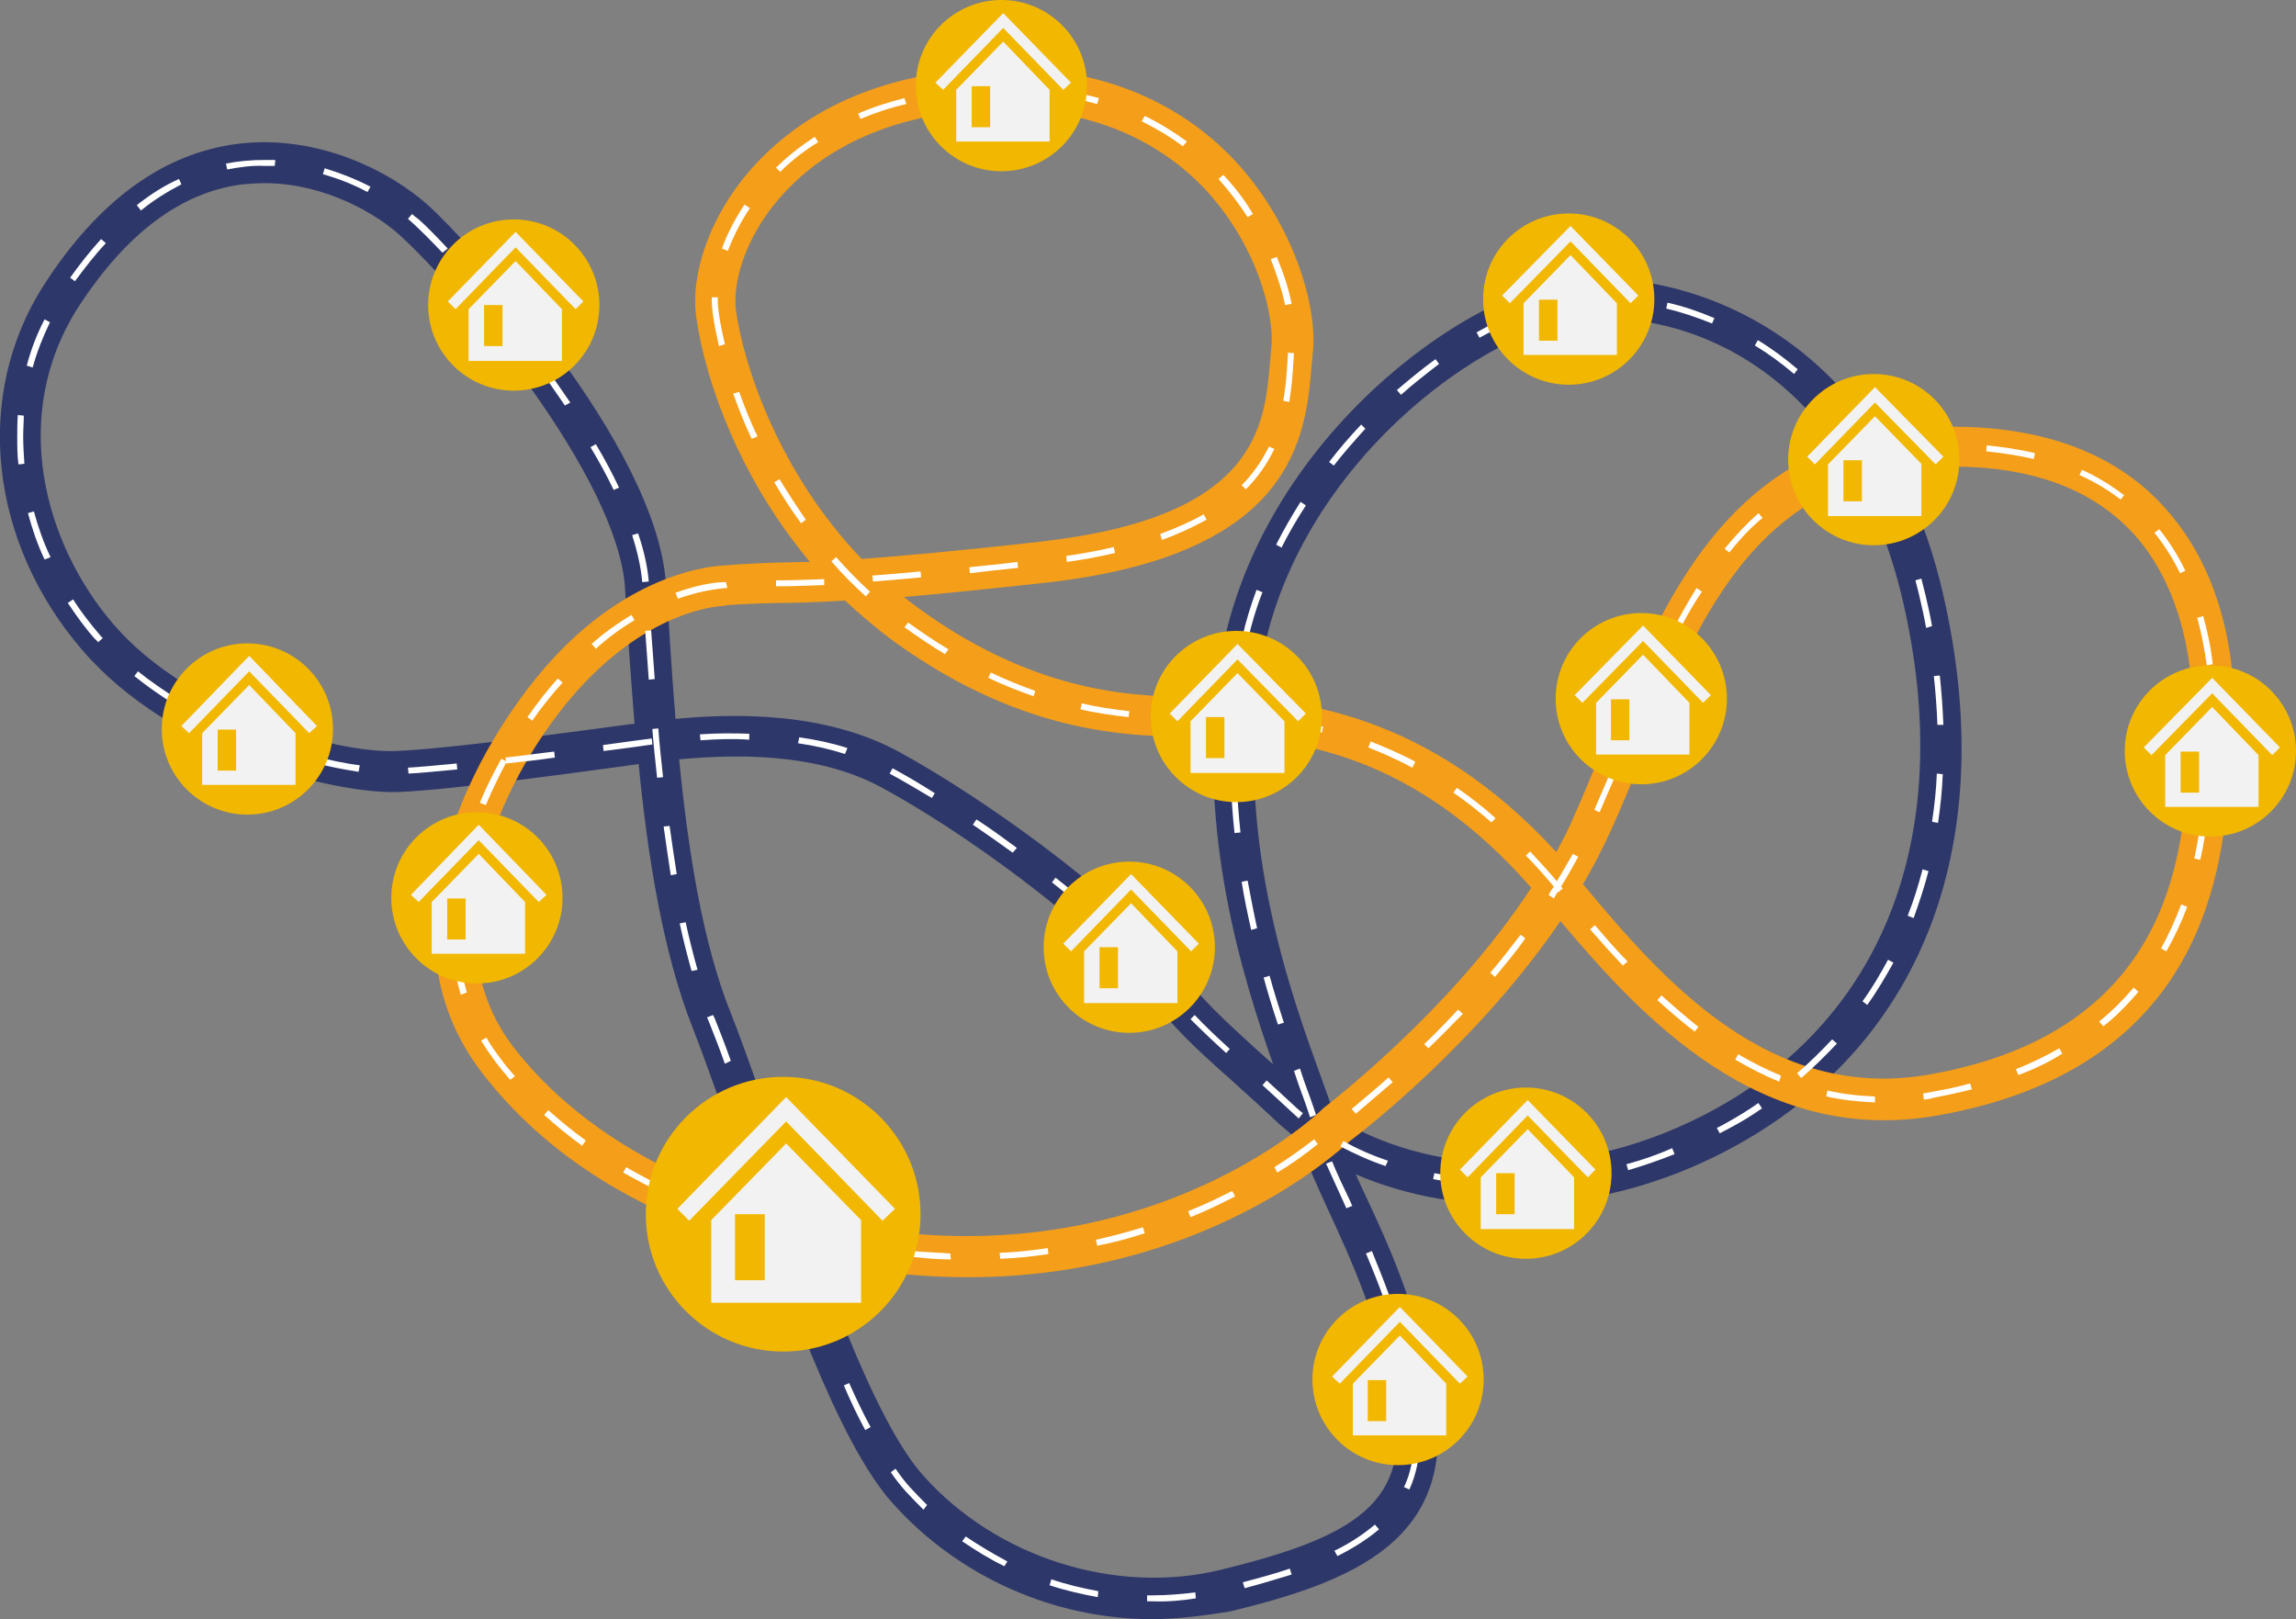
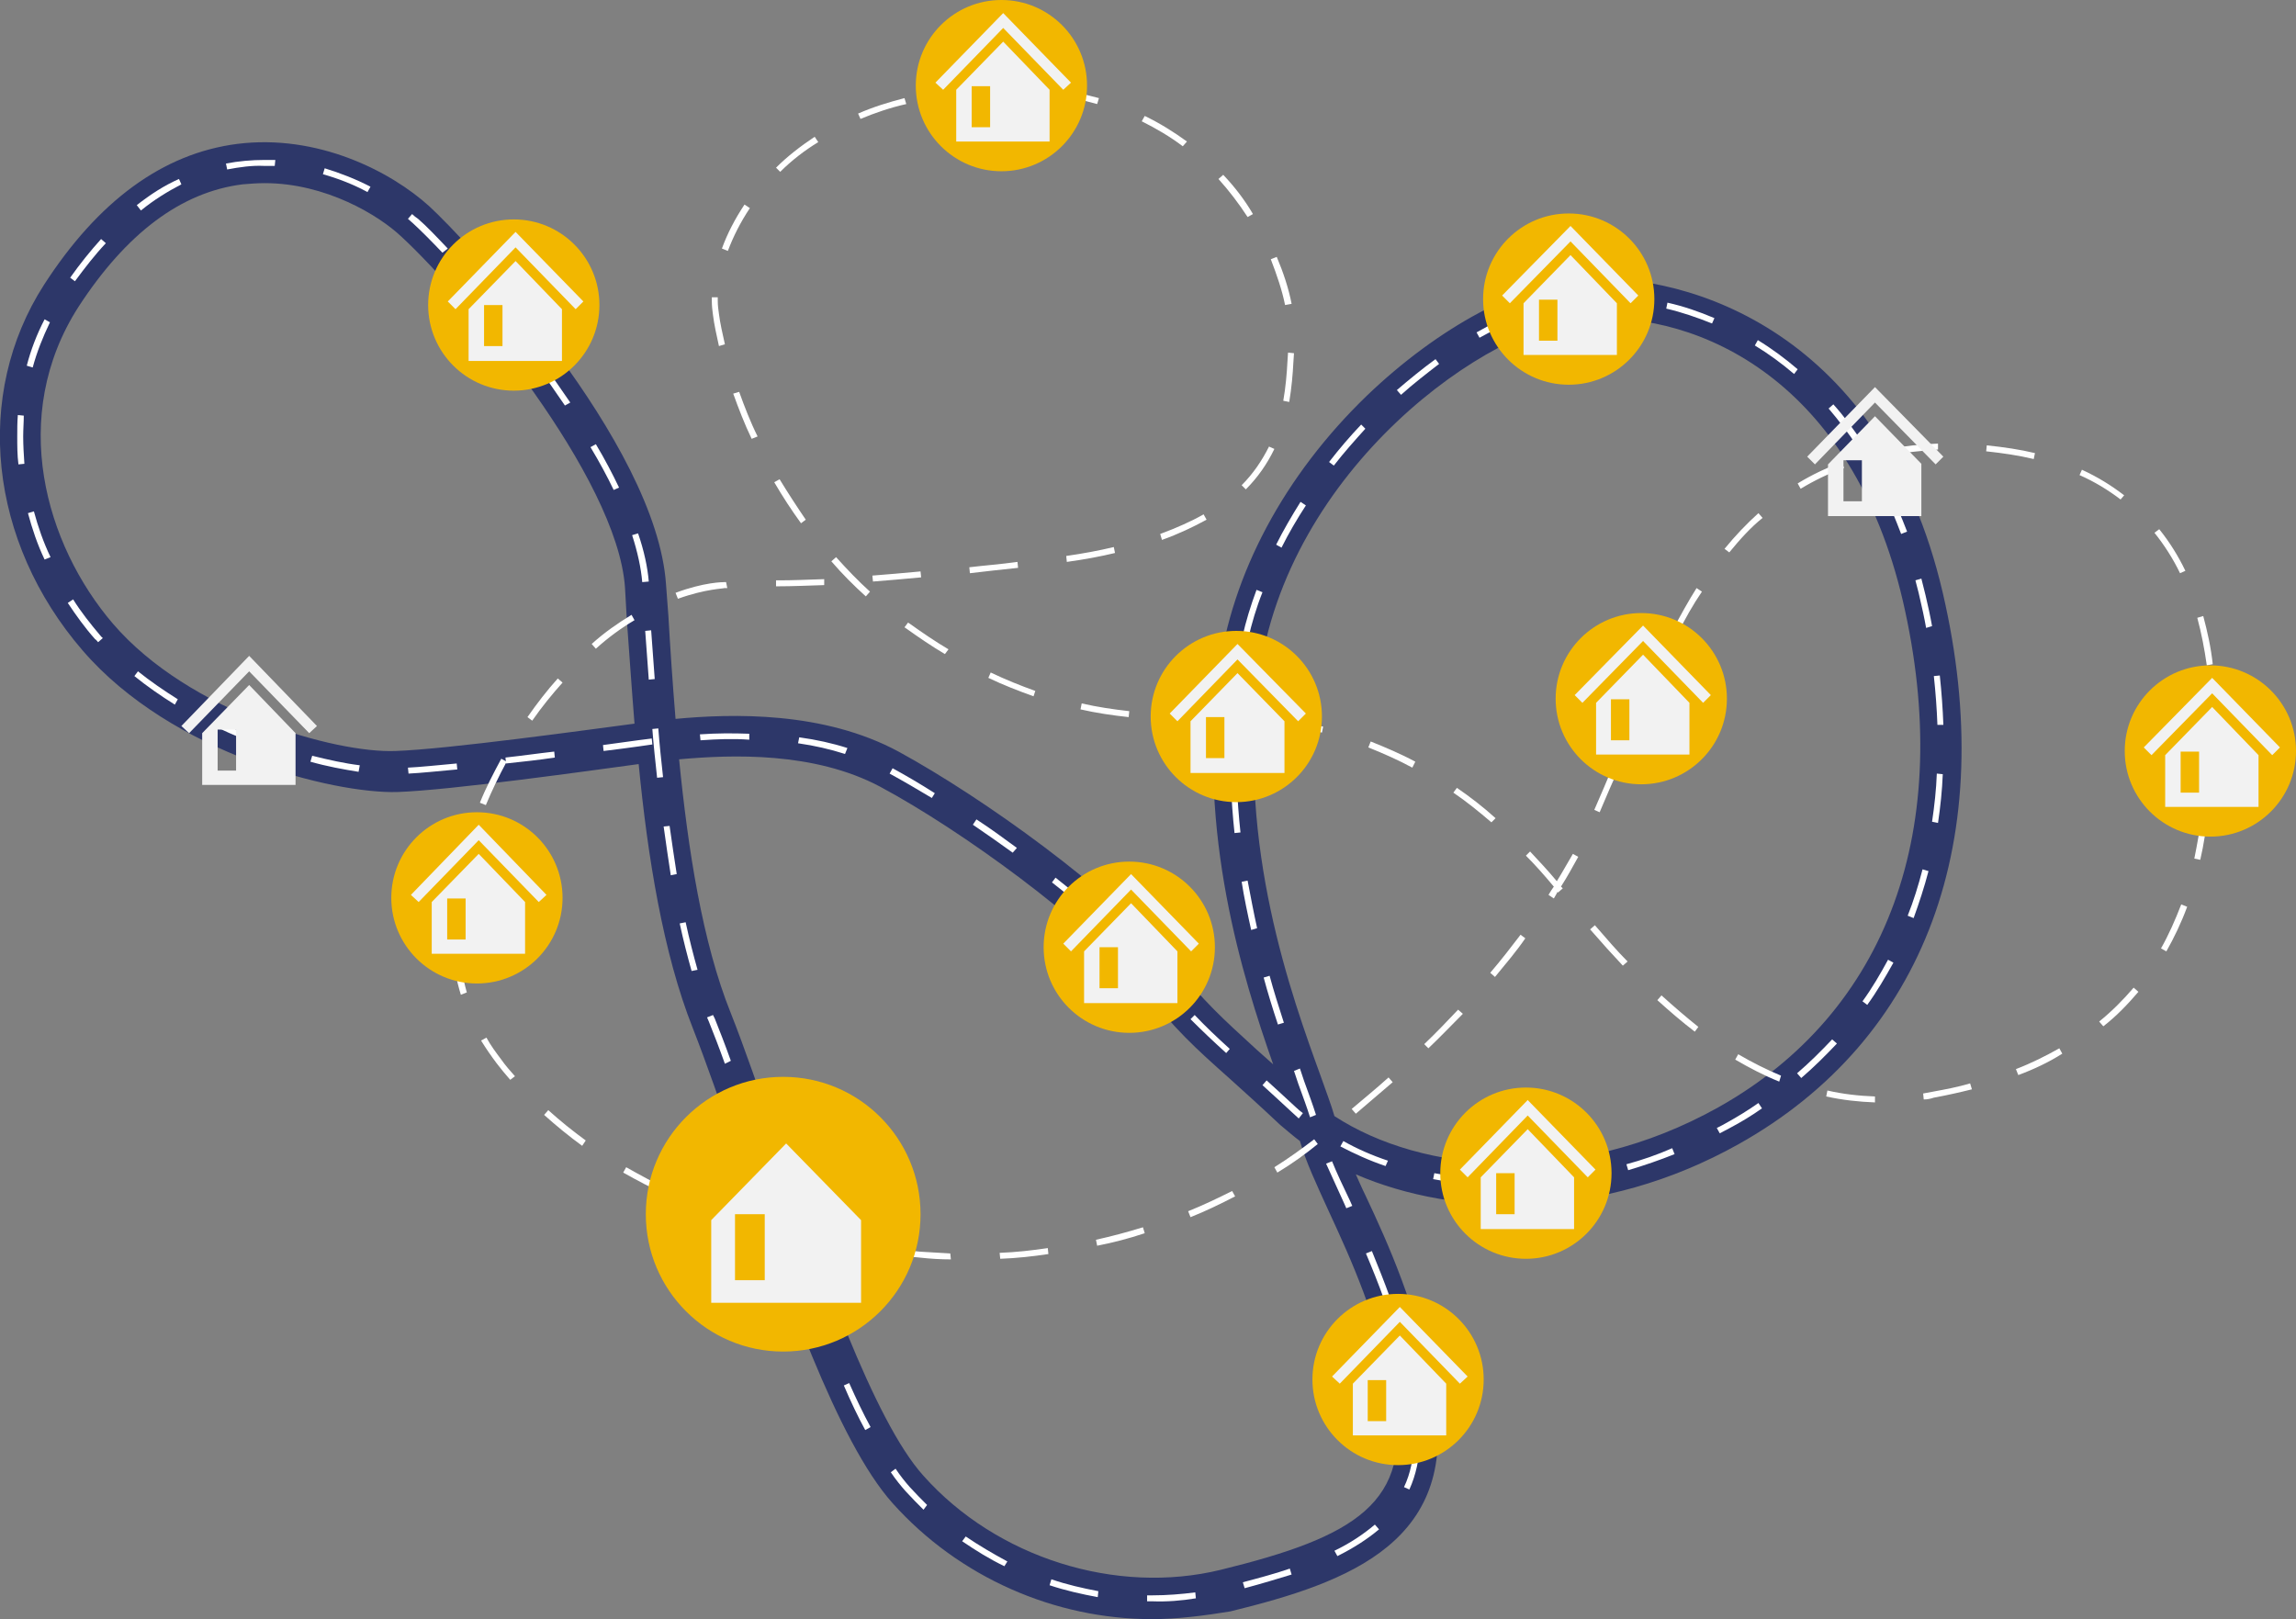
<svg xmlns="http://www.w3.org/2000/svg" version="1.1" id="Ebene_1" x="0px" y="0px" viewBox="0 0 386.1 272.3" style="enable-background:new 0 0 386.1 272.3;" xml:space="preserve">
  <rect x="0" y="0" width="386.1" height="272.3" fill="#808080" stroke="none" />
  <style type="text/css"> .st0{fill:#2D3769;} .st1{fill:#F59E19;} .st2{fill:#FFFFFF;} .st3{fill:#F2B700;} .st4{fill:#F2F2F2;} </style>
  <g>
    <g>
      <path class="st0" d="M193.7,272.3c-16.3,0-32.4-7-43.6-19.5c-9.3-10.4-18.2-36.1-26-58.8c-2.8-8-5.4-15.5-7.6-21.1 c-5-12.6-7.6-28.9-9.1-44.4c-8.1,1.1-31.6,4.4-40.6,4.7c-10.7,0.3-37.9-6.4-52.9-23.8C-1.9,91.1-4.5,66.4,7.4,47.9 c9.1-14.1,20-22.1,32.5-23.7c13.5-1.7,25.8,4.6,32.3,10.5c6.2,5.7,38.2,39.7,39.8,63.6l0.4,5.3c0.3,5.3,0.7,11.2,1.2,17.3 c9.6-0.9,24.9-1.3,37.5,5.5c14.3,7.8,35.8,23.3,45.5,34.9c6.5,7.8,8.6,9.6,14.8,15.3c0.8,0.7,1.7,1.5,2.7,2.4 c-5.2-14.8-12.7-38.8-9.2-65.7c2.2-16.8,11.1-33.4,25-46.8c12-11.5,26-19,36.6-19.6c17.5-1,50,9,60.2,52.8 c9.6,41.3-2.9,75.1-34.3,92.7c-23,12.9-47.5,12.4-64.4,5.1c0.5,1.1,1,2.3,1.6,3.5c3.9,8.3,8.6,18.7,11.4,33 c5,25.2-14.1,32.1-34.1,37C202.6,271.7,198.1,272.3,193.7,272.3z M114.2,127.7c1.5,15.1,3.9,30.8,8.7,42.7 c2.3,5.8,4.9,13.4,7.7,21.4c7.2,21,16.3,47.1,24.7,56.4c12.3,13.8,32.4,20.1,50,15.8c22.4-5.5,32.5-11.2,29-29 c-2.6-13.4-7.2-23.4-10.9-31.4c-2-4.4-3.8-8.2-4.8-11.7c-1.2-0.9-2.2-1.8-3.3-2.7c-3.5-3.3-6.2-5.7-8.4-7.7 c-6.4-5.7-8.7-7.8-15.5-16c-8.8-10.6-29.6-25.8-43.4-33.2C136.9,126.4,123.1,126.9,114.2,127.7z M224.4,187.7 c14.7,9.6,40.3,12.1,64.6-1.5c28.5-16,39.8-47,31-85.1c-8.6-36.9-34-48.7-53.1-47.5c-16.4,0.9-50.6,25.2-55.2,60.5 c-3.7,28.1,5.5,53.4,10.4,66.9C223,183.6,223.9,185.9,224.4,187.7z M44.5,30.8c-1.2,0-2.5,0.1-3.7,0.2 c-10.4,1.3-19.6,8.3-27.6,20.6C1.4,70,7.6,91.6,19,104.9c12.8,14.9,37.4,21.8,47.5,21.4c8.8-0.3,32.6-3.6,40.2-4.6 c-0.5-6.2-0.9-12.2-1.3-17.6l-0.3-5.3c-1.3-18.6-27.1-49.3-37.6-59C63.7,36.2,54.8,30.8,44.5,30.8z" />
    </g>
    <g>
-       <path class="st1" d="M162.8,214.8c-2.7,0-5.4-0.1-8.2-0.3c-18.6-1.4-53-7.6-73.4-33.9c-18.8-24.2-0.8-55.9,11.3-69.3 c13.7-15.2,27.4-16.1,29.2-16.2c3.7-0.3,6.3-0.4,9.4-0.5c1.5,0,3.1-0.1,5.1-0.1c-11.4-13.6-17.4-29.5-19.1-41 c-1.1-7.5,2.4-17.2,8.9-24.7c6.8-7.9,19.8-17.3,43.3-17.3c20,0,32.2,8.7,38.9,16.1c9.2,10.2,13.3,23.5,12.6,31.4 c-0.1,0.7-0.1,1.4-0.2,2.1c-1,12-2.5,32.2-44.8,36.9c-10.1,1.1-17.8,1.9-23.8,2.4c0.9,0.7,1.9,1.5,2.9,2.2 c20.3,14.6,37.1,14.6,47.2,14.6l1,0c15.1,0,37.3,2.8,58.6,26.1c1-1.8,2-3.7,2.8-5.6c1.8-4,3.5-8.2,5.3-12.6 c10.4-25.6,22.2-54.5,61-53.3c14.9,0.5,26.5,5.4,34.2,14.7c13.2,15.7,10.6,37.7,10.3,40.1c-0.1,1-0.2,2.4-0.4,4 c-1.1,14.6-3.6,49-49.1,57c-29.9,5.3-49.9-16.7-63.4-32.7c-13.8,20.3-33.1,35.3-35.4,37C224.6,194.1,201.8,214.8,162.8,214.8z M121.8,101.9c-0.6,0-12.1,0.4-24.4,13.9c-12.5,13.8-25.8,41.4-10.9,60.5c13.8,17.7,38.7,29.1,68.5,31.3 c42.3,3.1,67-20.7,67.2-20.9l0.3-0.3c0.2-0.2,21.3-16.1,35-37.1c-19.6-22.4-39.5-25.4-54.8-25.4l-1,0c-10.9,0-29.1,0-51.2-15.9 c-3-2.2-5.8-4.6-8.4-7c-5,0.3-8.3,0.4-11.1,0.4c-3,0.1-5.4,0.1-9,0.4L121.8,101.9z M266.2,148.7c13.2,15.8,31.2,36.8,58.3,32 c40.2-7.1,42.4-36.6,43.4-50.7c0.1-1.7,0.2-3.2,0.4-4.5c1.1-7.8,0.4-23.9-8.7-34.8c-6.5-7.7-16.3-11.8-29.2-12.2 c-33.9-1.1-44.4,24.3-54.4,49c-1.7,4.3-3.5,8.7-5.4,12.8C269.2,143.3,267.8,146,266.2,148.7z M169.2,18.4 c-20.8,0-32.2,8.1-38.1,14.9c-6,6.9-8,14.6-7.3,19.2c1.4,9.5,7.4,27.2,21.1,41.5c6.6-0.5,15.9-1.3,30-2.9 c36.6-4.1,37.8-19.4,38.7-30.6c0.1-0.8,0.1-1.5,0.2-2.2c0.5-5-2.1-16.5-10.8-26.1C194.7,23.2,183,18.4,169.2,18.4z" />
-     </g>
+       </g>
    <g>
      <path class="st2" d="M193.7,269.3c-0.3,0-0.5,0-0.8,0l0-1c0.3,0,0.6,0,0.9,0c2.4,0,4.9-0.2,7.2-0.5l0.1,1 C198.7,269.2,196.2,269.4,193.7,269.3z M184.6,268.6c-2.7-0.5-5.4-1.1-8.1-2l0.3-1c2.6,0.9,5.3,1.5,7.9,2L184.6,268.6z M209.3,267.1l-0.3-1c3-0.8,5.6-1.5,7.9-2.3l0.3,1C214.9,265.5,212.3,266.3,209.3,267.1z M168.9,263.4c-2.5-1.2-4.9-2.7-7.1-4.2 l0.6-0.8c2.2,1.5,4.6,2.9,7,4.2L168.9,263.4z M224.9,261.7l-0.5-0.9c2.7-1.3,4.9-2.8,6.8-4.4l0.7,0.8 C230,258.8,227.7,260.3,224.9,261.7z M155.3,253.9c-1-1-2-2-3-3.1c-0.8-0.9-1.7-2-2.5-3.2l0.8-0.6c0.8,1.2,1.6,2.2,2.4,3.1 c0.9,1,1.9,2,2.9,3L155.3,253.9z M237,250.5l-0.9-0.4c1.1-2.3,1.6-4.9,1.7-7.8l1,0C238.7,245.3,238.1,248.1,237,250.5z M145.5,240.5c-1.2-2.2-2.4-4.7-3.6-7.5l0.9-0.4c1.2,2.7,2.4,5.2,3.6,7.4L145.5,240.5z M237.1,234.2c-0.5-2.7-1.2-5.3-1.9-8l1-0.3 c0.7,2.7,1.4,5.4,1.9,8.1L237.1,234.2z M138.7,225.4c-1-2.4-2-4.9-3-7.7l1-0.4c1.1,2.8,2,5.3,3,7.7L138.7,225.4z M232.7,218.4 c-0.9-2.5-1.9-5-3-7.6l1-0.4c1.1,2.7,2.1,5.2,3,7.7L232.7,218.4z M132.8,210c-0.9-2.6-1.9-5.2-2.8-7.8l1-0.3 c0.9,2.6,1.8,5.2,2.8,7.8L132.8,210z M226.4,203.2l-0.4-0.9c-1.1-2.4-2.1-4.6-3-6.6l1-0.4c0.8,2,1.9,4.3,3,6.6l0.4,0.9 L226.4,203.2z M257.5,199.5l-0.1-1c2.7-0.1,5.4-0.4,8.1-0.9l0.2,1C263,199.1,260.2,199.4,257.5,199.5z M249.2,199.4 c-2.8-0.2-5.6-0.6-8.2-1.1l0.2-1c2.6,0.5,5.4,0.9,8.1,1.1L249.2,199.4z M273.8,196.8l-0.3-1c2.6-0.7,5.2-1.6,7.7-2.7l0.4,1 C279.1,195.1,276.5,196,273.8,196.8z M233,196.1c-2.7-0.9-5.3-2.1-7.6-3.3l0.5-0.9c2.3,1.3,4.8,2.4,7.5,3.3L233,196.1z M127.3,194.4l-2.7-7.8l1-0.3l2.7,7.8L127.3,194.4z M289.2,190.6l-0.5-0.9c0.6-0.3,1.2-0.6,1.7-0.9c1.8-1,3.6-2.1,5.3-3.3l0.6,0.9 c-1.7,1.2-3.5,2.3-5.4,3.3C290.3,190,289.8,190.3,289.2,190.6z M218.4,188.1c-0.4-0.4-0.8-0.7-1.2-1.1c-1.8-1.7-3.5-3.2-4.9-4.5 l0.7-0.8c1.4,1.3,3.1,2.8,4.9,4.5c0.4,0.4,0.8,0.7,1.2,1L218.4,188.1z M220.3,187.9c-0.5-1.6-1.2-3.5-2-5.7l-0.7-2.1l1-0.4 l0.7,2.1c0.8,2.2,1.5,4.1,2,5.7L220.3,187.9z M302.9,181.3l-0.7-0.8c2.1-1.8,4-3.7,5.9-5.7l0.8,0.7 C307,177.5,305,179.5,302.9,181.3z M121.9,178.9c-1-2.8-1.9-5.1-2.7-7.1l-0.3-0.7l1-0.4l0.3,0.6c0.8,2,1.7,4.3,2.7,7.1 L121.9,178.9z M206.2,177.1c-2.2-2-4-3.7-6-5.7l0.7-0.7c1.9,2,3.7,3.7,5.9,5.7L206.2,177.1z M214.9,172.3 c-0.9-2.7-1.7-5.3-2.4-7.9l1-0.3c0.7,2.6,1.5,5.1,2.4,7.9L214.9,172.3z M314,169l-0.8-0.6c1.6-2.2,3-4.6,4.3-7l0.9,0.5 C317,164.4,315.6,166.8,314,169z M194.8,165.2l-1.2-1.4c-1.2-1.5-2.6-3-4.3-4.6l0.7-0.7c1.7,1.6,3.1,3.2,4.3,4.6l1.3,1.5 L194.8,165.2z M116.3,163.3c-0.7-2.5-1.4-5.2-2-8l1-0.2c0.6,2.8,1.3,5.5,2,8L116.3,163.3z M210.4,156.4c-0.6-2.7-1.2-5.5-1.6-8.1 l1-0.2c0.5,2.6,1,5.3,1.6,8L210.4,156.4z M321.8,154.4l-1-0.4c1-2.5,1.8-5.1,2.5-7.8l1,0.3C323.6,149.2,322.7,151.9,321.8,154.4z M183.2,153.6c-2-1.7-4.1-3.5-6.3-5.2l0.6-0.8c2.3,1.8,4.4,3.6,6.4,5.3L183.2,153.6z M112.8,147.2c-0.4-2.6-0.8-5.3-1.2-8.2l1-0.1 c0.4,2.8,0.8,5.6,1.2,8.1L112.8,147.2z M170.3,143.4c-2.2-1.6-4.5-3.2-6.7-4.7l0.6-0.9c2.3,1.5,4.5,3.1,6.8,4.8L170.3,143.4z M207.6,140.1c-0.3-2.8-0.5-5.5-0.6-8.3l1,0c0.1,2.7,0.3,5.4,0.6,8.2L207.6,140.1z M325.9,138.4l-1-0.2c0.4-2.7,0.7-5.4,0.8-8.1 l1,0.1C326.6,132.9,326.3,135.7,325.9,138.4z M156.7,134.2c-2.5-1.5-4.9-2.9-7.1-4.1l0.5-0.9c2.2,1.2,4.6,2.6,7.1,4.2L156.7,134.2 z M110.5,130.8c-0.3-2.8-0.6-5.5-0.8-8.2l1-0.1c0.2,2.7,0.5,5.4,0.8,8.2L110.5,130.8z M68.7,130.1l-0.1-1c2.1-0.1,4.9-0.4,8.2-0.7 l0.1,1C73.6,129.7,70.8,130,68.7,130.1z M60.3,129.8c-2.5-0.4-5.3-0.9-8.1-1.7l0.3-1c2.8,0.7,5.5,1.3,8,1.6L60.3,129.8z M85.1,128.4l-0.1-1c2.8-0.3,5.5-0.7,8.2-1l0.1,1C90.7,127.8,87.9,128.1,85.1,128.4z M142.1,126.8c-2.5-0.8-5.1-1.4-7.9-1.8l0.2-1 c2.9,0.4,5.6,1,8.1,1.8L142.1,126.8z M101.5,126.3l-0.1-1c4.9-0.7,8.2-1.1,8.2-1.1l0.1,1C109.7,125.2,106.4,125.7,101.5,126.3z M44.3,125.6c-2.6-1-5.2-2-7.6-3.2l0.4-0.9c2.4,1.2,5,2.2,7.6,3.2L44.3,125.6z M117.8,124.5l-0.1-1c2.9-0.2,5.5-0.2,8.3-0.1l0,1 C123.3,124.2,120.7,124.3,117.8,124.5z M207.9,123.6l-1,0c0.1-2.8,0.3-5.5,0.6-8.3l1,0.1C208.2,118.1,208,120.9,207.9,123.6z M325.8,121.9c-0.1-2.7-0.3-5.4-0.6-8.2l1-0.1c0.3,2.8,0.5,5.6,0.6,8.3L325.8,121.9z M29.4,118.5c-2.4-1.5-4.7-3.1-6.8-4.8 l0.6-0.8c2,1.6,4.3,3.2,6.7,4.7L29.4,118.5z M109.1,114.3c-0.2-2.8-0.4-5.6-0.6-8.2l1-0.1c0.2,2.6,0.4,5.4,0.6,8.2L109.1,114.3z M16.5,108c-0.2-0.2-0.3-0.4-0.5-0.5c-1.7-1.9-3.2-4-4.6-6.1l0.9-0.6c1.3,2.1,2.9,4.1,4.5,6c0.2,0.2,0.3,0.4,0.5,0.5L16.5,108z M209.9,107.4l-1-0.2c0.6-2.7,1.4-5.3,2.4-8l1,0.4C211.3,102.1,210.5,104.8,209.9,107.4z M323.9,105.6c-0.3-1.7-0.7-3.5-1.1-5.2 c-0.2-1-0.5-1.9-0.7-2.8l1-0.3c0.2,0.9,0.5,1.9,0.7,2.8c0.4,1.7,0.8,3.5,1.1,5.2L323.9,105.6z M108,97.9c-0.2-2.4-0.8-5.1-1.7-7.9 l1-0.3c1,2.9,1.6,5.7,1.8,8.1L108,97.9z M7.5,94.1c-1.2-2.5-2.1-5.2-2.8-7.8l1-0.3c0.7,2.6,1.6,5.2,2.8,7.7L7.5,94.1z M215.5,92.1 l-0.9-0.5c1.2-2.4,2.6-4.8,4.1-7.2l0.9,0.6C218.1,87.3,216.7,89.7,215.5,92.1z M319.7,89.8c-1-2.6-2-5.1-3.2-7.5l0.9-0.5 c1.2,2.4,2.3,5,3.3,7.6L319.7,89.8z M103.2,82.4c-1.1-2.3-2.4-4.7-3.9-7.2l0.9-0.5c1.5,2.5,2.8,5,3.9,7.3L103.2,82.4z M224.3,78.3 l-0.8-0.6c1.7-2.2,3.5-4.3,5.4-6.3l0.7,0.7C227.8,74.1,226,76.1,224.3,78.3z M3.1,78.1c-0.2-1.6-0.2-3.1-0.2-4.7 c0-1.2,0-2.4,0.1-3.6l1,0.1C4,71,3.9,72.2,3.9,73.4c0,1.5,0.1,3.1,0.2,4.6L3.1,78.1z M312.4,75.2c-1.5-2.3-3.2-4.5-4.9-6.5 l0.8-0.7c1.8,2,3.5,4.3,5,6.6L312.4,75.2z M95,68.2c-1.5-2.2-3.1-4.5-4.7-6.7l0.8-0.6c1.7,2.3,3.3,4.6,4.8,6.8L95,68.2z M235.6,66.4l-0.7-0.8c2.1-1.8,4.3-3.6,6.5-5.2l0.6,0.8C239.8,62.9,237.6,64.6,235.6,66.4z M301.7,62.9c-2.1-1.8-4.3-3.4-6.6-4.8 l0.5-0.9c2.3,1.4,4.6,3.1,6.7,4.9L301.7,62.9z M5.5,61.8l-1-0.3c0.7-2.7,1.7-5.3,3-7.8l0.9,0.5C7.2,56.7,6.2,59.2,5.5,61.8z M248.8,56.8l-0.5-0.9c2.5-1.4,5-2.7,7.5-3.7l0.4,1C253.8,54.2,251.3,55.4,248.8,56.8z M85.2,54.9c-1.7-2.1-3.5-4.3-5.3-6.3 l0.8-0.7c1.8,2.1,3.6,4.2,5.3,6.4L85.2,54.9z M287.9,54.4c-2.5-1-5.1-1.9-7.7-2.5l0.2-1c2.7,0.6,5.3,1.5,7.9,2.6L287.9,54.4z M264,50.9l-0.2-1c1-0.2,1.9-0.3,2.8-0.3c1.8-0.1,3.6-0.1,5.5,0l-0.1,1c-1.8-0.1-3.6-0.1-5.4,0C265.8,50.7,264.9,50.8,264,50.9z M12.6,47.3l-0.8-0.6c1.7-2.4,3.4-4.5,5.2-6.5l0.8,0.7C16,42.8,14.3,45,12.6,47.3z M74.4,42.5c-1.9-2-3.6-3.7-4.9-4.9 c-0.3-0.3-0.6-0.5-0.9-0.8l0.7-0.8c0.3,0.3,0.7,0.6,1,0.8c1.4,1.2,3.1,3,5,5L74.4,42.5z M23.7,35.4L23,34.5 c2.3-1.8,4.6-3.3,7.1-4.4l0.4,0.9C28.2,32.2,25.9,33.6,23.7,35.4z M61.8,32.3c-2.4-1.3-5-2.3-7.5-3l0.3-1c2.6,0.8,5.2,1.8,7.7,3.1 L61.8,32.3z M38.2,28.5l-0.2-1c2.1-0.4,4.3-0.6,6.5-0.6c0,0,0,0,0,0c0.6,0,1.2,0,1.8,0l-0.1,1c-0.6,0-1.2,0-1.8,0c0,0,0,0,0,0 C42.4,27.8,40.3,28.1,38.2,28.5z" />
    </g>
    <g>
      <path class="st2" d="M159.9,211.8c-1.7,0-3.4-0.1-5.2-0.3c-1-0.1-2-0.2-3.1-0.3l0.1-1c1,0.1,2,0.2,3,0.3c1.7,0.1,3.4,0.2,5.1,0.3 L159.9,211.8z M168.2,211.7l-0.1-1c2.7-0.1,5.4-0.4,8.1-0.8l0.1,1C173.7,211.3,170.9,211.6,168.2,211.7z M143.6,210.3 c-2.7-0.4-5.4-0.9-8.1-1.5l0.2-1c2.6,0.6,5.3,1.1,8,1.5L143.6,210.3z M184.5,209.5l-0.2-1c2.7-0.6,5.3-1.3,7.9-2.1l0.3,1 C189.8,208.3,187.1,209,184.5,209.5z M127.5,206.8c-2.7-0.8-5.3-1.6-7.8-2.6l0.4-1c2.5,0.9,5.1,1.8,7.7,2.6L127.5,206.8z M200.2,204.7l-0.4-1c2.5-1,5-2.2,7.4-3.4l0.5,0.9C205.2,202.5,202.7,203.7,200.2,204.7z M112.1,201c-2.5-1.2-5-2.5-7.3-3.8 l0.5-0.9c2.3,1.3,4.7,2.6,7.2,3.8L112.1,201z M214.8,197.2l-0.5-0.9c2.4-1.5,4.6-3.1,6.7-4.7l0.6,0.8 C219.5,194.1,217.3,195.7,214.8,197.2z M97.9,192.7c-2.2-1.6-4.4-3.4-6.4-5.2l0.7-0.8c2,1.8,4.1,3.5,6.3,5.1L97.9,192.7z M228,187.3l-0.7-0.8c2-1.7,4.1-3.4,6.2-5.3l0.7,0.8C232.1,183.8,230,185.6,228,187.3z M315.3,185.4c-2.7-0.1-5.5-0.4-8.2-1l0.2-1 c2.6,0.6,5.3,0.9,8,1L315.3,185.4z M323.5,184.9l-0.1-1c0.5-0.1,1.1-0.2,1.6-0.3c2.2-0.4,4.3-0.8,6.3-1.4l0.3,1 c-2,0.5-4.2,1-6.4,1.4C324.6,184.8,324.1,184.9,323.5,184.9z M299.2,181.9c-2.5-1-5-2.3-7.4-3.7l0.5-0.9c2.4,1.4,4.8,2.6,7.2,3.6 L299.2,181.9z M85.8,181.6c-0.8-0.9-1.6-1.9-2.3-2.8c-0.9-1.2-1.8-2.5-2.6-3.8l0.9-0.5c0.7,1.3,1.6,2.5,2.5,3.7 c0.7,1,1.5,1.9,2.3,2.8L85.8,181.6z M339.4,180.8l-0.4-1c2.6-1,5-2.2,7.3-3.5l0.5,0.9C344.6,178.6,342.1,179.8,339.4,180.8z M240.2,176.3l-0.7-0.7c2-1.9,3.9-3.9,5.7-5.8l0.8,0.7C244.1,172.4,242.2,174.4,240.2,176.3z M285,173.5c-2.1-1.6-4.2-3.4-6.3-5.3 l0.7-0.8c2.1,1.9,4.2,3.7,6.2,5.3L285,173.5z M353.7,172.6l-0.7-0.8c2.1-1.7,4-3.6,5.8-5.7l0.8,0.7 C357.8,168.9,355.9,170.9,353.7,172.6z M77.5,167.3c-0.8-2.6-1.3-5.3-1.4-8.2l1-0.1c0.2,2.7,0.7,5.4,1.4,7.9L77.5,167.3z M251.4,164.3l-0.8-0.7c1.8-2.1,3.5-4.3,5.1-6.4l0.8,0.6C255,160,253.2,162.1,251.4,164.3z M272.9,162.4c-1.7-1.8-3.5-3.8-5.5-6.1 l0.8-0.7c2,2.3,3.7,4.3,5.5,6.1L272.9,162.4z M364.3,160l-0.9-0.5c1.3-2.3,2.4-4.8,3.4-7.4l1,0.4 C366.8,155.2,365.6,157.7,364.3,160z M261.3,151.1l-0.9-0.6c0.3-0.5,0.6-1,0.9-1.4l-0.1-0.1c-1.5-1.8-3-3.5-4.6-5.1l0.7-0.7 c1.5,1.6,3,3.2,4.5,5c1-1.6,1.8-3.1,2.7-4.6l0.9,0.5c-0.9,1.6-1.8,3.3-2.9,5l0.3,0.3l-0.8,0.7l-0.1-0.1 C261.8,150.3,261.5,150.7,261.3,151.1z M77.4,151l-1-0.1c0.3-2.6,0.9-5.4,1.6-8.1l1,0.3C78.2,145.8,77.7,148.5,77.4,151z M370,144.6l-1-0.2c0.5-2.5,1-5.1,1.3-8l1,0.1C371,139.4,370.6,142,370,144.6z M250.8,138.3c-2.1-1.8-4.2-3.5-6.4-5l0.6-0.8 c2.2,1.5,4.4,3.2,6.5,5.1L250.8,138.3z M269,136.6l-0.9-0.4c1.1-2.5,2.2-5.1,3.2-7.5l1,0.4C271.2,131.4,270.1,134,269,136.6z M81.7,135.4l-1-0.4c1-2.5,2.3-5,3.6-7.4l0.9,0.5C83.9,130.5,82.7,133,81.7,135.4z M237.5,129.1c-2.4-1.3-4.9-2.4-7.4-3.4l0.4-1 c2.5,1,5.1,2.1,7.5,3.4L237.5,129.1z M372,128.2l-1-0.1c0.1-0.8,0.1-1.5,0.2-2.1c0.2-1.7,0.4-3.9,0.4-6l1,0c0,2.8-0.2,4.9-0.4,6.1 C372.1,126.8,372.1,127.5,372,128.2z M222.3,123.2c-2.6-0.6-5.3-1.1-8-1.5l0.1-1c2.8,0.4,5.5,0.9,8.1,1.5L222.3,123.2z M275.3,121.5l-1-0.4c1.2-2.9,2.2-5.3,3.2-7.5l0.9,0.4C277.5,116.1,276.5,118.5,275.3,121.5z M89.5,121.2l-0.8-0.6 c1.6-2.3,3.3-4.5,5.1-6.5l0.8,0.7C92.8,116.8,91.1,118.9,89.5,121.2z M206.2,121.1c-1.1,0-2.2-0.1-3.4-0.1l-2.1,0 c-0.9,0-1.8,0-2.7,0l0-1c0.9,0,1.8,0,2.7,0l2.1,0c1.1,0,2.3,0,3.4,0.1L206.2,121.1z M189.8,120.6c-2.8-0.3-5.5-0.7-8.1-1.3l0.2-1 c2.6,0.6,5.3,1,8,1.3L189.8,120.6z M173.8,117.1c-2.5-0.9-5.1-1.9-7.6-3.1l0.4-0.9c2.5,1.2,5,2.2,7.5,3.1L173.8,117.1z M371.1,111.9c-0.4-2.8-0.9-5.4-1.6-8l1-0.3c0.7,2.6,1.3,5.3,1.6,8.1L371.1,111.9z M158.9,110c-2.2-1.3-4.4-2.8-6.5-4.3l-0.3-0.2 l0.6-0.8l0.3,0.2c2.1,1.5,4.3,3,6.5,4.3L158.9,110z M100.2,109.1l-0.7-0.8c2.1-1.9,4.4-3.5,6.7-4.9l0.5,0.9 C104.5,105.6,102.3,107.2,100.2,109.1z M282.1,106.6l-0.9-0.5c1.4-2.6,2.7-5,4.1-7.2l0.9,0.6C284.7,101.7,283.4,104,282.1,106.6z M114,100.7l-0.4-1c4.8-1.8,8-1.8,8.2-1.8l0.3,0l0.2,1l-0.5,0C121.8,99,118.7,99,114,100.7z M145.6,100.3c-2-1.8-4-3.8-5.8-5.9 l0.8-0.7c1.8,2,3.7,4,5.7,5.8L145.6,100.3z M130.5,98.6l0-1l0.6,0c2.1,0,4.4-0.1,7.5-0.2l0,1c-3.1,0.1-5.5,0.2-7.5,0.2L130.5,98.6 z M146.8,97.8l-0.1-1c2.4-0.2,5.1-0.4,8.1-0.7l0.1,1C151.9,97.4,149.2,97.6,146.8,97.8z M366.6,96.4c-1.2-2.5-2.7-4.8-4.3-6.8 l0.8-0.6c1.7,2.1,3.2,4.5,4.4,7L366.6,96.4z M163.1,96.4l-0.1-1c2.5-0.3,5.2-0.5,8.1-0.9l0.1,1C168.3,95.8,165.6,96.1,163.1,96.4z M179.4,94.5l-0.1-1c2.8-0.4,5.5-0.9,8-1.5l0.2,1C185,93.6,182.3,94.1,179.4,94.5z M290.8,92.9l-0.8-0.6c1.8-2.2,3.7-4.2,5.7-6 l0.7,0.8C294.4,88.7,292.6,90.7,290.8,92.9z M195.4,90.8l-0.3-1c2.7-1,5.2-2.1,7.3-3.3l0.5,0.9C200.7,88.6,198.2,89.8,195.4,90.8z M134.7,88c-1.6-2.2-3.1-4.5-4.5-6.9l0.9-0.5c1.4,2.3,2.9,4.6,4.4,6.8L134.7,88z M356.6,84c-2.1-1.6-4.4-3-6.9-4.1l0.4-0.9 c2.6,1.2,4.9,2.6,7.1,4.3L356.6,84z M209.5,82.3l-0.7-0.7c1.9-1.9,3.4-4.1,4.6-6.5l0.9,0.4C213.1,78,211.5,80.3,209.5,82.3z M302.8,82.2l-0.5-0.9c2.3-1.4,4.8-2.6,7.4-3.6l0.4,1C307.6,79.6,305.1,80.8,302.8,82.2z M342,77.2c-2.5-0.6-5.2-1-8-1.3l0.1-1 c2.9,0.3,5.6,0.7,8.1,1.3L342,77.2z M317.9,76.5l-0.2-1c2.6-0.5,5.4-0.8,8.2-0.9l0,1C323.1,75.8,320.4,76.1,317.9,76.5z M126.4,73.8c-1.2-2.5-2.2-5.1-3.1-7.6l1-0.3c0.9,2.5,1.9,5.1,3.1,7.5L126.4,73.8z M216.8,67.6l-1-0.2c0.4-2.3,0.6-4.6,0.7-6.6 l0.1-1.5l1,0.1l-0.1,1.5C217.4,62.9,217.2,65.2,216.8,67.6z M120.9,58.2c-0.4-1.8-0.8-3.6-1-5.2c-0.1-0.7-0.2-1.6-0.2-2.4 c0-0.2,0-0.4,0-0.6l1,0c0,0.2,0,0.4,0,0.6c0,0.8,0.1,1.5,0.2,2.2c0.2,1.6,0.6,3.3,1,5.1L120.9,58.2z M216.1,51.3 c-0.5-2.5-1.4-5.1-2.4-7.7l1-0.4c1.1,2.6,2,5.3,2.5,7.9L216.1,51.3z M122.4,42.2l-1-0.4c0.9-2.5,2.2-5,3.8-7.4l0.9,0.6 C124.5,37.4,123.3,39.8,122.4,42.2z M209.8,36.5c-1.5-2.3-3.1-4.4-4.9-6.4l0.8-0.7c1.9,2,3.6,4.2,5,6.6L209.8,36.5z M131.2,28.9 l-0.7-0.7c1.9-1.9,4.1-3.6,6.5-5.2l0.6,0.9C135.3,25.3,133.1,27,131.2,28.9z M198.9,24.6c-2.1-1.6-4.5-3-6.9-4.2l0.5-0.9 c2.5,1.2,4.9,2.7,7.1,4.3L198.9,24.6z M144.7,20l-0.4-0.9c2.5-1.1,5.1-1.9,7.8-2.6l0.3,1C149.7,18.1,147.1,19,144.7,20z M184.5,17.5c-2.5-0.7-5.2-1.3-7.9-1.6l0.1-1c2.8,0.3,5.5,0.9,8.1,1.6L184.5,17.5z M160.3,16l-0.1-1c2.6-0.3,5.4-0.5,8.2-0.5l0,1 C165.7,15.5,162.9,15.7,160.3,16z" />
    </g>
    <g>
      <circle class="st3" cx="86.4" cy="51.3" r="14.4" />
    </g>
    <g>
      <g>
        <g>
          <polygon class="st4" points="96.8,52 86.7,41.6 76.6,52 75.3,50.7 86.7,39 98.1,50.7 " />
        </g>
      </g>
      <g>
        <path class="st4" d="M86.7,43.9l-7.9,8.1v8.7h15.7v-8.7L86.7,43.9z M84.5,58.2h-3.1v-6.9h3.1V58.2z" />
      </g>
    </g>
    <g>
-       <circle class="st3" cx="41.6" cy="122.6" r="14.4" />
-     </g>
+       </g>
    <g>
      <g>
        <g>
          <polygon class="st4" points="52,123.3 41.9,112.9 31.8,123.3 30.5,122.1 41.9,110.3 53.3,122.1 " />
        </g>
      </g>
      <g>
        <path class="st4" d="M41.9,115.2l-7.9,8.1v8.7h15.7v-8.7L41.9,115.2z M39.7,129.6h-3.1v-6.9h3.1V129.6z" />
      </g>
    </g>
    <g>
      <circle class="st3" cx="80.2" cy="151" r="14.4" />
    </g>
    <g>
      <g>
        <g>
          <polygon class="st4" points="90.6,151.7 80.5,141.3 70.4,151.7 69.1,150.5 80.5,138.7 91.9,150.5 " />
        </g>
      </g>
      <g>
        <path class="st4" d="M80.5,143.6l-7.9,8.1v8.7h15.7v-8.7L80.5,143.6z M78.3,158h-3.1v-6.9h3.1V158z" />
      </g>
    </g>
    <g>
      <circle class="st3" cx="131.7" cy="204.2" r="23.1" />
    </g>
    <g>
      <g>
        <g>
-           <polygon class="st4" points="148.4,205.3 132.2,188.6 115.9,205.3 113.9,203.3 132.2,184.5 150.5,203.3 " />
-         </g>
+           </g>
      </g>
      <g>
        <path class="st4" d="M132.2,192.3l-12.6,12.9v13.9h25.2v-13.9L132.2,192.3z M128.6,215.3h-5v-11.1h5V215.3z" />
      </g>
    </g>
    <g>
      <circle class="st3" cx="235.1" cy="232" r="14.4" />
    </g>
    <g>
      <g>
        <g>
          <polygon class="st4" points="245.5,232.7 235.4,222.3 225.3,232.7 224,231.5 235.4,219.8 246.8,231.5 " />
        </g>
      </g>
      <g>
        <path class="st4" d="M235.4,224.6l-7.9,8.1v8.7h15.7v-8.7L235.4,224.6z M233.2,239H230v-6.9h3.1V239z" />
      </g>
    </g>
    <g>
      <circle class="st3" cx="189.9" cy="159.3" r="14.4" />
    </g>
    <g>
      <g>
        <g>
          <polygon class="st4" points="200.3,160 190.2,149.6 180.1,160 178.8,158.7 190.2,147 201.6,158.7 " />
        </g>
      </g>
      <g>
        <path class="st4" d="M190.2,151.9l-7.9,8.1v8.7h15.7v-8.7L190.2,151.9z M188,166.2h-3.1v-6.9h3.1V166.2z" />
      </g>
    </g>
    <g>
      <circle class="st3" cx="256.6" cy="197.3" r="14.4" />
    </g>
    <g>
      <g>
        <g>
          <polygon class="st4" points="267,198 256.9,187.6 246.8,198 245.5,196.7 256.9,185 268.3,196.7 " />
        </g>
      </g>
      <g>
        <path class="st4" d="M256.9,189.9l-7.9,8.1v8.7h15.7v-8.7L256.9,189.9z M254.7,204.2h-3.1v-6.9h3.1V204.2z" />
      </g>
    </g>
    <g>
      <circle class="st3" cx="276" cy="117.5" r="14.4" />
    </g>
    <g>
      <g>
        <g>
          <polygon class="st4" points="286.4,118.2 276.3,107.8 266.1,118.2 264.8,116.9 276.3,105.2 287.7,116.9 " />
        </g>
      </g>
      <g>
        <g>
          <path class="st4" d="M276.3,110.1l-7.9,8.1v8.7h15.7v-8.7L276.3,110.1z M274,124.5h-3.1v-6.9h3.1V124.5z" />
        </g>
      </g>
    </g>
    <g>
-       <circle class="st3" cx="315.1" cy="77.3" r="14.4" />
-     </g>
+       </g>
    <g>
      <g>
        <g>
          <polygon class="st4" points="325.5,78.1 315.3,67.7 305.2,78.1 303.9,76.8 315.3,65.1 326.8,76.8 " />
        </g>
      </g>
      <g>
        <path class="st4" d="M315.3,70l-7.9,8.1v8.7h15.7V78L315.3,70z M313.1,84.3H310v-6.9h3.1V84.3z" />
      </g>
    </g>
    <g>
      <circle class="st3" cx="371.7" cy="126.3" r="14.4" />
    </g>
    <g>
      <g>
        <g>
          <polygon class="st4" points="382.1,127 372,116.6 361.8,127 360.5,125.7 372,114 383.4,125.7 " />
        </g>
      </g>
      <g>
        <path class="st4" d="M372,118.9l-7.9,8.1v8.7h15.7V127L372,118.9z M369.8,133.3h-3.1v-6.9h3.1V133.3z" />
      </g>
    </g>
    <g>
      <circle class="st3" cx="263.8" cy="50.3" r="14.4" />
    </g>
    <g>
      <g>
        <g>
          <polygon class="st4" points="274.2,51 264.1,40.6 253.9,51 252.6,49.7 264.1,38 275.5,49.7 " />
        </g>
      </g>
      <g>
        <path class="st4" d="M264.1,42.9l-7.9,8.1v8.7h15.7V51L264.1,42.9z M261.9,57.3h-3.1v-6.9h3.1V57.3z" />
      </g>
    </g>
    <g>
      <circle class="st3" cx="207.9" cy="120.5" r="14.4" />
    </g>
    <g>
      <g>
        <g>
          <polygon class="st4" points="218.3,121.3 208.1,110.9 198,121.3 196.7,120 208.1,108.3 219.6,120 " />
        </g>
      </g>
      <g>
        <path class="st4" d="M208.1,113.2l-7.9,8.1v8.7H216v-8.7L208.1,113.2z M205.9,127.5h-3.1v-6.9h3.1V127.5z" />
      </g>
    </g>
    <g>
      <circle class="st3" cx="168.4" cy="14.4" r="14.4" />
    </g>
    <g>
      <g>
        <g>
          <polygon class="st4" points="178.8,15.1 168.7,4.7 158.6,15.1 157.3,13.9 168.7,2.2 180.1,13.9 " />
        </g>
      </g>
      <g>
        <path class="st4" d="M168.7,7l-7.9,8.1v8.7h15.7v-8.7L168.7,7z M166.5,21.4h-3.1v-6.9h3.1V21.4z" />
      </g>
    </g>
  </g>
</svg>